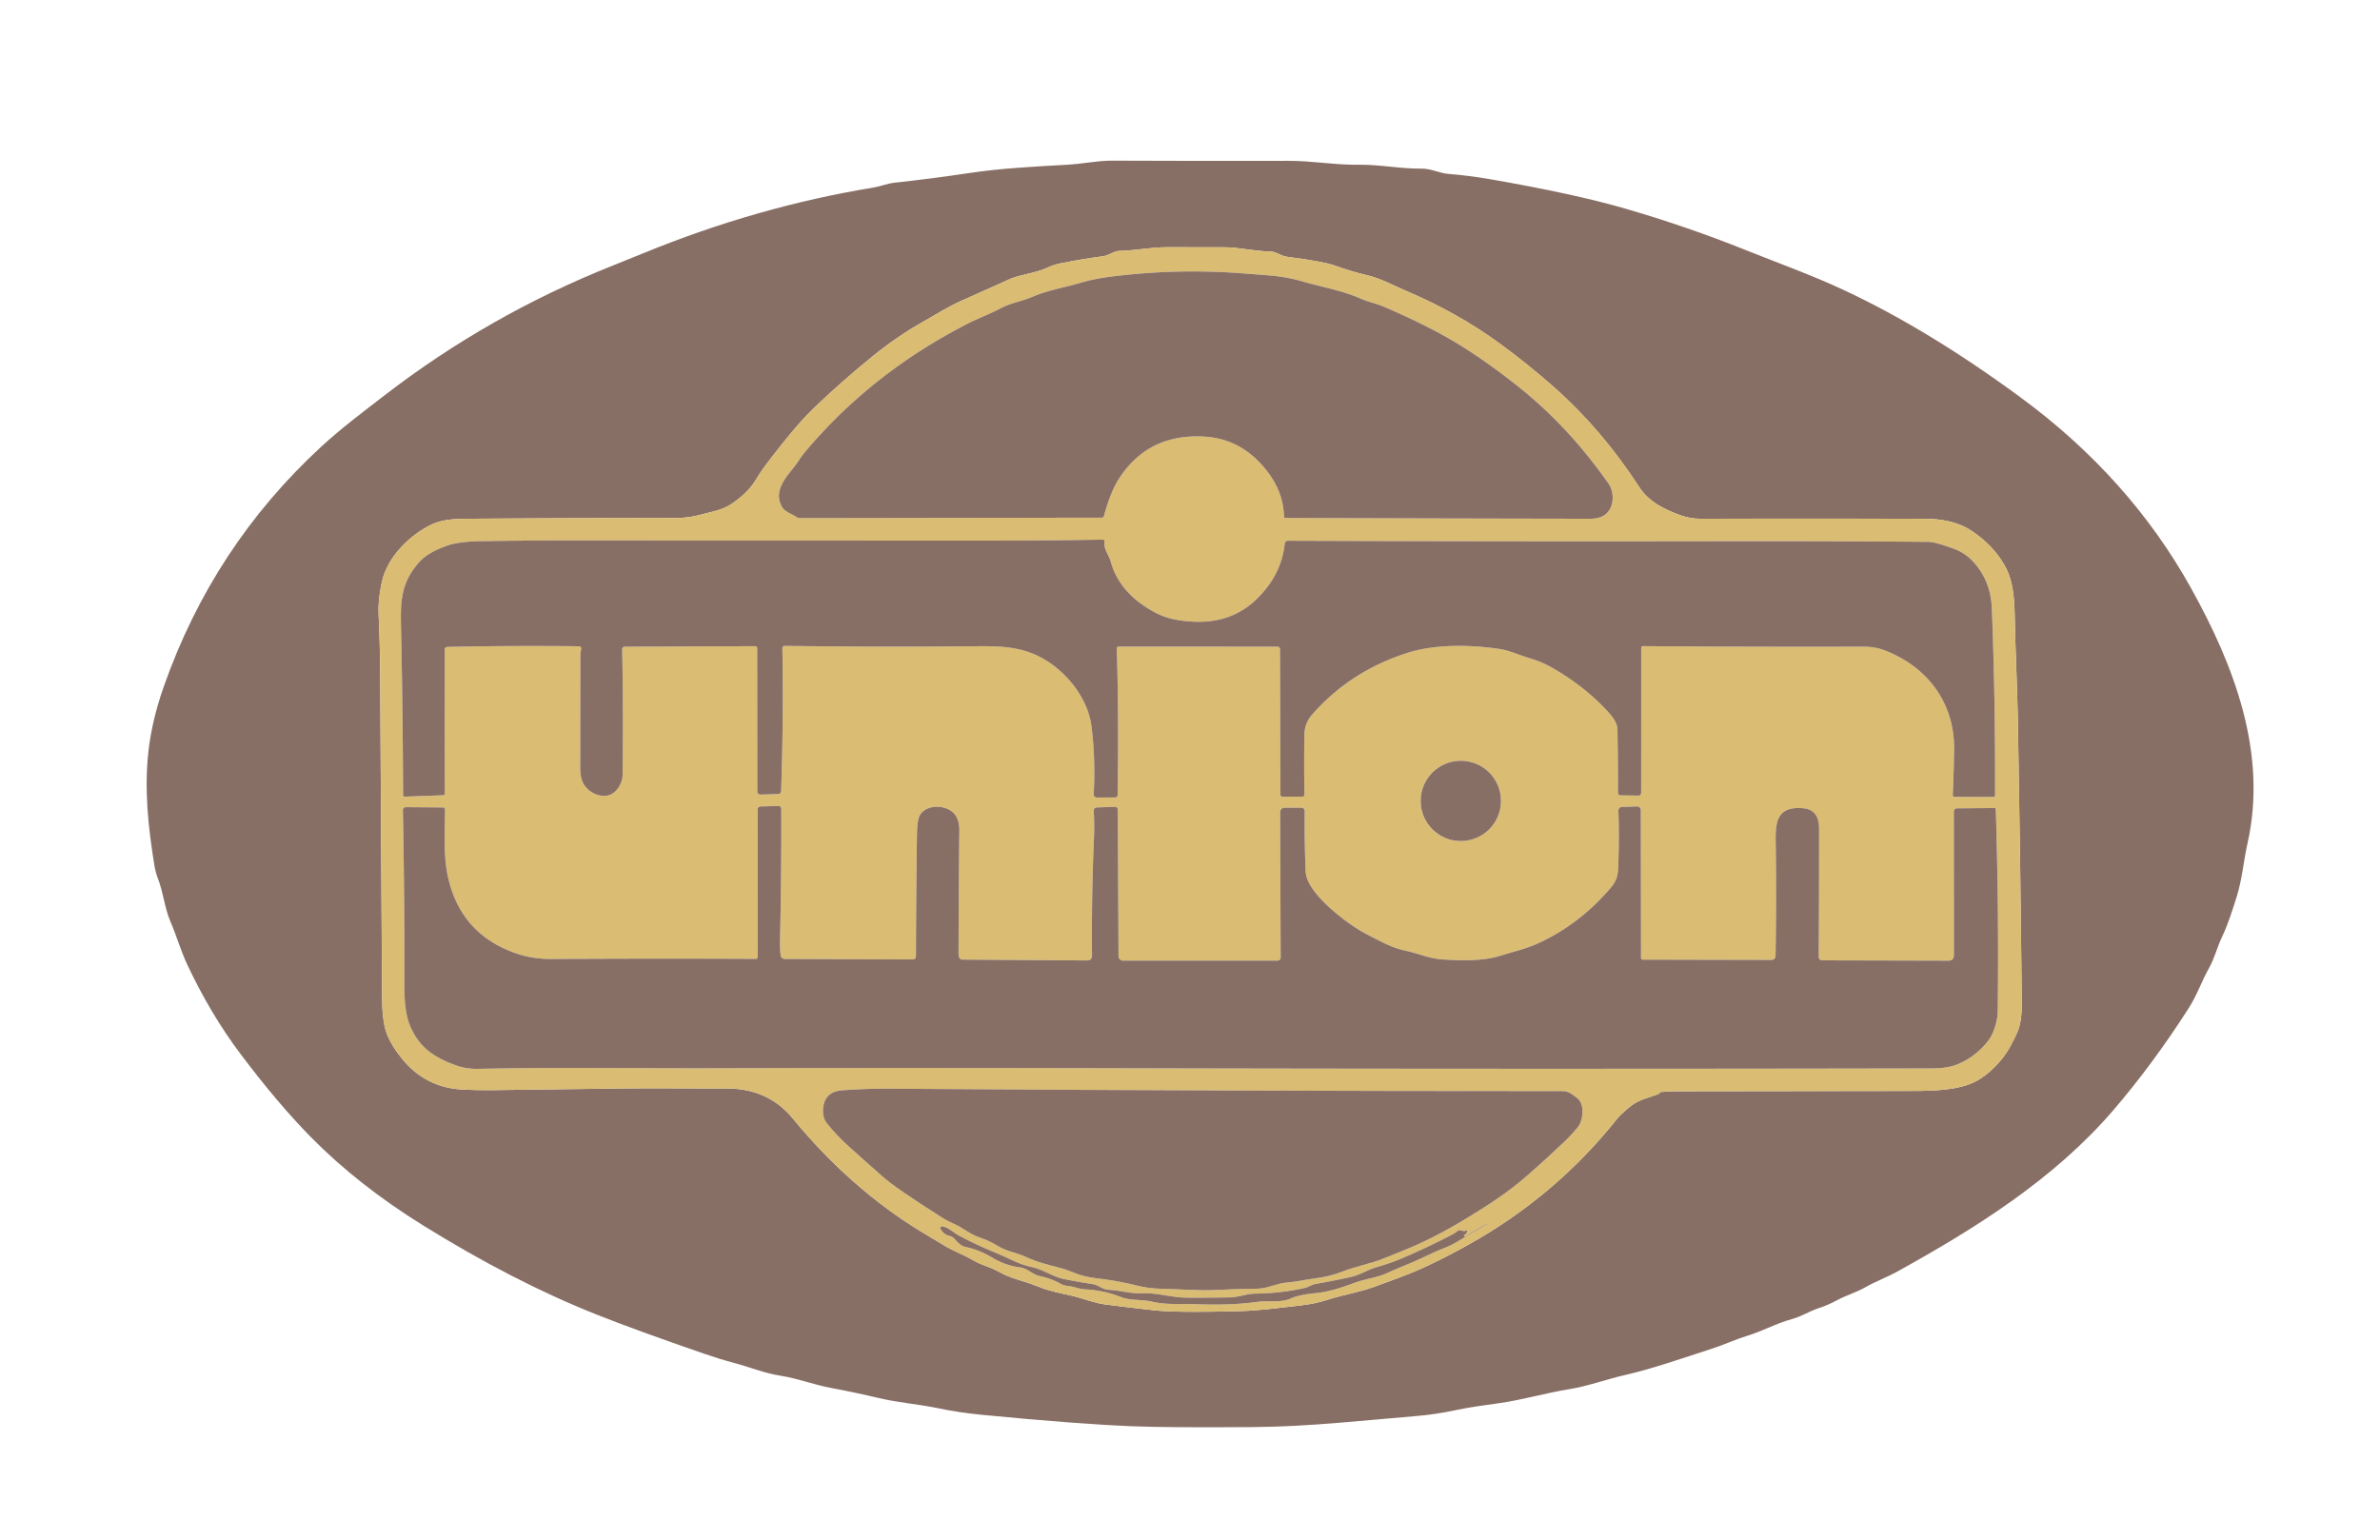
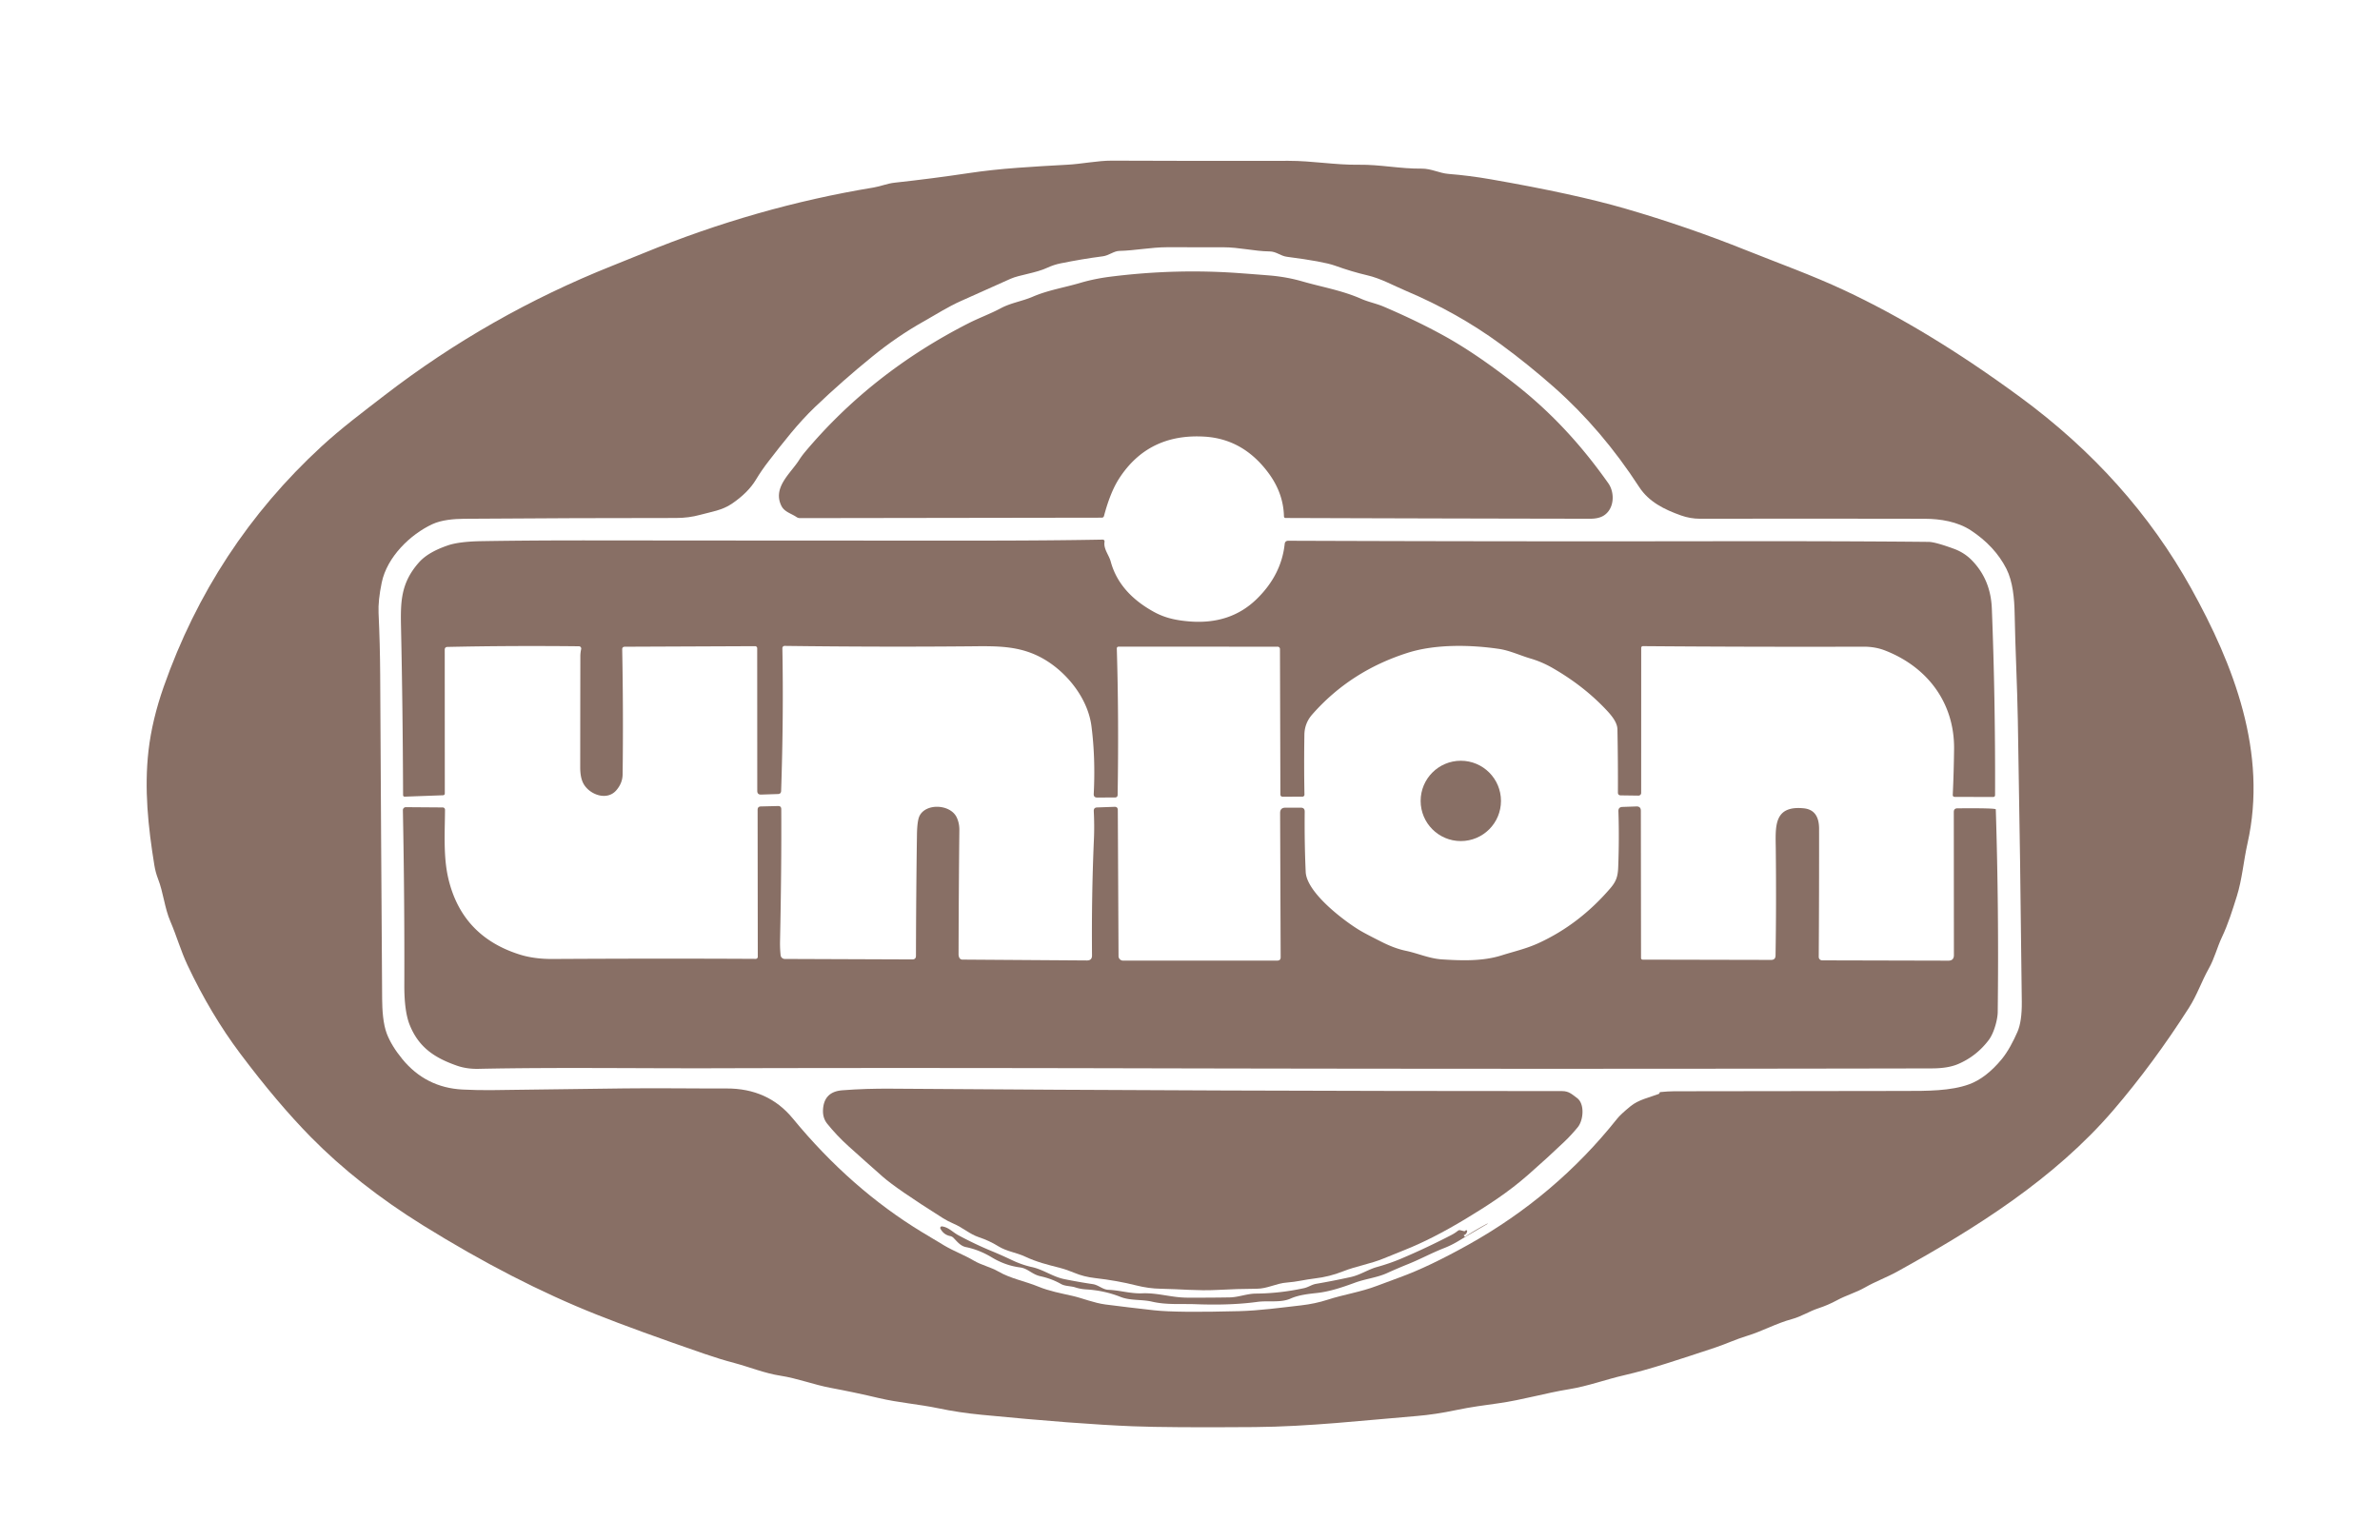
<svg xmlns="http://www.w3.org/2000/svg" version="1.1" viewBox="0.00 0.00 692.00 448.00">
  <path fill="#886f65" d="   M 637.06 171.04   C 649.50 193.42 659.39 218.99 653.48 245.25   C 652.33 250.35 651.92 255.73 650.36 260.68   C 649.09 264.72 647.86 268.70 646.03 272.57   C 644.61 275.58 643.87 278.75 642.23 281.65   C 640.10 285.43 638.88 289.26 636.45 293.08   Q 626.07 309.33 614.47 322.86   C 597.31 342.85 574.46 357.18 551.73 369.75   C 548.61 371.48 545.32 372.66 542.27 374.41   C 539.67 375.90 536.78 376.69 534.14 378.13   Q 531.52 379.55 528.69 380.48   C 526.04 381.35 523.73 382.89 521.00 383.62   C 516.41 384.86 512.40 387.16 507.84 388.54   C 504.80 389.46 501.91 390.82 498.84 391.85   Q 491.48 394.32 484.38 396.57   Q 477.65 398.70 472.31 399.93   C 466.86 401.18 461.70 403.12 456.27 404.00   C 449.32 405.12 442.72 407.12 435.63 408.11   C 431.56 408.68 427.67 409.18 423.47 410.06   Q 417.29 411.36 411.96 411.80   C 396.43 413.08 380.54 414.90 364.78 415.02   Q 339.85 415.21 329.42 414.79   Q 313.18 414.15 285.45 411.45   Q 278.81 410.81 272.85 409.56   C 267.13 408.36 261.21 407.93 255.55 406.59   Q 248.83 404.99 241.47 403.61   C 236.59 402.69 231.87 400.85 226.90 400.08   C 222.36 399.39 217.94 397.56 213.50 396.38   Q 209.34 395.28 204.76 393.70   Q 184.91 386.85 173.46 382.30   Q 149.33 372.72 122.93 356.32   Q 104.06 344.59 90.40 330.70   Q 80.69 320.84 69.84 306.39   Q 61.22 294.90 54.51 280.66   C 52.56 276.51 51.35 272.19 49.55 268.00   C 47.83 264.02 47.53 259.65 45.94 255.57   Q 45.22 253.71 44.88 251.63   C 43.06 240.45 41.91 229.42 43.18 218.29   Q 44.21 209.37 47.59 199.74   Q 61.94 158.87 93.48 129.83   C 99.20 124.56 105.56 119.79 111.77 115.00   Q 142.12 91.60 178.00 77.30   Q 182.83 75.38 187.09 73.63   Q 219.98 60.13 253.96 54.54   C 256.07 54.19 258.01 53.35 260.10 53.13   Q 271.11 51.93 281.56 50.36   Q 288.30 49.35 295.86 48.80   Q 303.04 48.28 310.24 47.91   C 314.42 47.70 319.22 46.70 323.25 46.72   Q 347.16 46.83 374.62 46.77   C 381.62 46.76 388.21 48.01 395.14 47.91   C 401.27 47.83 407.14 49.11 413.33 49.04   C 416.17 49.01 418.45 50.36 421.18 50.58   Q 427.24 51.06 433.48 52.15   Q 457.90 56.41 472.53 60.66   Q 490.53 65.88 507.77 72.80   C 517.24 76.59 526.76 79.99 536.10 84.35   Q 560.51 95.74 587.35 115.46   Q 619.13 138.79 637.06 171.04   Z   M 482.71 317.60   Q 484.99 317.37 486.75 317.36   Q 520.71 317.30 553.78 317.27   C 560.42 317.27 567.18 317.28 572.52 315.34   Q 577.42 313.56 581.98 308.07   C 583.85 305.81 585.41 302.76 586.58 300.10   Q 587.91 297.08 587.85 291.32   Q 587.43 250.58 586.70 209.50   C 586.52 199.31 585.96 188.83 585.77 178.47   C 585.69 174.13 585.26 169.12 583.36 165.39   Q 580.01 158.83 573.04 154.24   C 569.15 151.69 564.18 150.88 559.62 150.87   Q 527.39 150.80 494.30 150.86   Q 491.47 150.86 488.76 149.90   C 483.88 148.16 479.42 145.96 476.60 141.63   Q 465.74 124.91 451.93 112.69   Q 444.32 105.96 436.38 100.14   Q 423.85 90.95 408.76 84.57   C 405.05 83.00 401.46 80.96 397.50 80.05   Q 393.00 79.00 388.14 77.25   Q 384.81 76.05 374.19 74.68   C 372.33 74.44 371.12 73.14 369.15 73.12   C 364.59 73.06 360.35 71.91 355.62 71.91   Q 347.54 71.89 339.26 71.90   C 334.74 71.91 330.06 72.86 325.43 72.97   C 323.84 73.01 322.45 74.30 320.64 74.54   Q 314.81 75.29 308.38 76.59   Q 306.43 76.98 304.64 77.81   C 301.17 79.44 296.36 79.93 293.82 81.08   Q 286.54 84.37 279.46 87.51   C 275.59 89.23 272.11 91.49 268.42 93.56   Q 260.88 97.81 253.74 103.60   Q 244.96 110.72 236.97 118.36   C 232.00 123.11 227.73 128.64 223.44 134.18   Q 221.41 136.80 219.79 139.50   Q 217.52 143.28 212.79 146.50   C 209.95 148.43 206.76 148.85 203.55 149.73   Q 200.26 150.64 196.53 150.64   Q 168.03 150.63 134.96 150.87   C 131.90 150.90 128.37 151.21 125.73 152.43   C 119.30 155.41 112.54 161.96 110.99 169.42   Q 109.90 174.67 110.07 178.29   Q 110.49 187.27 110.54 196.25   C 110.74 227.82 110.87 259.22 111.11 290.59   C 111.14 293.72 111.37 297.74 112.47 300.62   Q 113.84 304.18 117.00 308.03   Q 123.81 316.31 134.49 316.86   Q 138.93 317.08 143.03 317.03   Q 161.82 316.78 181.59 316.53   C 191.31 316.41 201.35 316.58 211.23 316.55   Q 223.31 316.51 230.50 325.26   Q 247.34 345.73 268.11 358.35   Q 271.40 360.35 274.64 362.27   C 277.44 363.92 280.33 364.95 283.10 366.59   C 285.40 367.95 287.97 368.45 290.26 369.77   C 293.94 371.89 298.02 372.57 301.92 374.18   C 305.14 375.50 308.53 376.12 311.92 376.89   C 314.64 377.51 318.10 378.94 321.43 379.37   Q 328.04 380.22 335.49 381.05   Q 342.14 381.79 360.21 381.31   C 366.31 381.15 372.27 380.31 378.34 379.62   Q 382.37 379.16 386.00 377.99   C 390.79 376.43 395.52 375.80 400.49 373.90   Q 403.73 372.66 407.05 371.46   Q 415.37 368.44 426.96 361.97   Q 452.33 347.80 470.18 325.36   Q 471.20 324.07 474.07 321.73   C 476.45 319.78 479.48 319.21 482.29 318.14   Q 482.39 318.10 482.45 318.01   Q 482.53 317.90 482.55 317.76   Q 482.57 317.62 482.71 317.60   Z" />
-   <path fill="#dbbc73" d="   M 482.55 317.76   Q 482.53 317.90 482.45 318.01   Q 482.39 318.10 482.29 318.14   C 479.48 319.21 476.45 319.78 474.07 321.73   Q 471.20 324.07 470.18 325.36   Q 452.33 347.80 426.96 361.97   Q 415.37 368.44 407.05 371.46   Q 403.73 372.66 400.49 373.90   C 395.52 375.80 390.79 376.43 386.00 377.99   Q 382.37 379.16 378.34 379.62   C 372.27 380.31 366.31 381.15 360.21 381.31   Q 342.14 381.79 335.49 381.05   Q 328.04 380.22 321.43 379.37   C 318.10 378.94 314.64 377.51 311.92 376.89   C 308.53 376.12 305.14 375.50 301.92 374.18   C 298.02 372.57 293.94 371.89 290.26 369.77   C 287.97 368.45 285.40 367.95 283.10 366.59   C 280.33 364.95 277.44 363.92 274.64 362.27   Q 271.40 360.35 268.11 358.35   Q 247.34 345.73 230.50 325.26   Q 223.31 316.51 211.23 316.55   C 201.35 316.58 191.31 316.41 181.59 316.53   Q 161.82 316.78 143.03 317.03   Q 138.93 317.08 134.49 316.86   Q 123.81 316.31 117.00 308.03   Q 113.84 304.18 112.47 300.62   C 111.37 297.74 111.14 293.72 111.11 290.59   C 110.87 259.22 110.74 227.82 110.54 196.25   Q 110.49 187.27 110.07 178.29   Q 109.90 174.67 110.99 169.42   C 112.54 161.96 119.30 155.41 125.73 152.43   C 128.37 151.21 131.90 150.90 134.96 150.87   Q 168.03 150.63 196.53 150.64   Q 200.26 150.64 203.55 149.73   C 206.76 148.85 209.95 148.43 212.79 146.50   Q 217.52 143.28 219.79 139.50   Q 221.41 136.80 223.44 134.18   C 227.73 128.64 232.00 123.11 236.97 118.36   Q 244.96 110.72 253.74 103.60   Q 260.88 97.81 268.42 93.56   C 272.11 91.49 275.59 89.23 279.46 87.51   Q 286.54 84.37 293.82 81.08   C 296.36 79.93 301.17 79.44 304.64 77.81   Q 306.43 76.98 308.38 76.59   Q 314.81 75.29 320.64 74.54   C 322.45 74.30 323.84 73.01 325.43 72.97   C 330.06 72.86 334.74 71.91 339.26 71.90   Q 347.54 71.89 355.62 71.91   C 360.35 71.91 364.59 73.06 369.15 73.12   C 371.12 73.14 372.33 74.44 374.19 74.68   Q 384.81 76.05 388.14 77.25   Q 393.00 79.00 397.50 80.05   C 401.46 80.96 405.05 83.00 408.76 84.57   Q 423.85 90.95 436.38 100.14   Q 444.32 105.96 451.93 112.69   Q 465.74 124.91 476.60 141.63   C 479.42 145.96 483.88 148.16 488.76 149.90   Q 491.47 150.86 494.30 150.86   Q 527.39 150.80 559.62 150.87   C 564.18 150.88 569.15 151.69 573.04 154.24   Q 580.01 158.83 583.36 165.39   C 585.26 169.12 585.69 174.13 585.77 178.47   C 585.96 188.83 586.52 199.31 586.70 209.50   Q 587.43 250.58 587.85 291.32   Q 587.91 297.08 586.58 300.10   C 585.41 302.76 583.85 305.81 581.98 308.07   Q 577.42 313.56 572.52 315.34   C 567.18 317.28 560.42 317.27 553.78 317.27   Q 520.71 317.30 486.75 317.36   Q 484.99 317.37 482.71 317.60   Q 482.57 317.62 482.55 317.76   Z   M 231.60 150.37   A 1.82 1.79 61.6 0 0 232.61 150.68   L 320.33 150.55   Q 320.86 150.55 321.00 150.03   Q 322.84 143.08 325.45 139.07   Q 333.95 126.02 350.19 126.98   Q 361.52 127.65 368.87 137.63   Q 373.15 143.44 373.32 150.14   Q 373.33 150.64 373.83 150.64   Q 417.37 150.79 462.33 150.86   Q 464.81 150.86 466.26 149.96   C 469.39 148.03 469.59 143.32 467.62 140.53   C 459.90 129.60 451.29 120.12 440.45 111.63   Q 429.15 102.78 419.82 97.63   Q 412.03 93.33 402.35 89.19   C 400.18 88.26 397.92 87.85 395.77 86.90   C 390.18 84.44 384.32 83.47 378.71 81.85   Q 374.14 80.53 369.14 80.11   Q 364.71 79.75 360.45 79.44   Q 341.79 78.07 322.83 80.47   Q 318.19 81.06 314.12 82.26   C 309.44 83.65 304.71 84.37 300.23 86.31   C 297.20 87.61 293.92 88.07 290.99 89.64   C 287.96 91.26 284.79 92.40 281.68 93.97   Q 253.39 108.36 233.96 131.57   Q 233.09 132.62 232.34 133.79   C 229.89 137.66 224.58 141.75 227.18 147.09   C 228.05 148.88 230.06 149.32 231.60 150.37   Z   M 130.11 188.14   Q 148.29 187.74 168.33 187.95   A 0.67 0.67 0.0 0 1 168.98 188.76   Q 168.74 189.84 168.74 190.86   Q 168.71 206.56 168.70 223.07   Q 168.69 226.17 169.65 227.91   C 171.44 231.15 176.50 232.96 179.18 229.85   Q 181.00 227.75 181.03 225.23   Q 181.26 207.49 180.91 188.87   Q 180.90 188.08 181.70 188.08   L 219.54 187.92   A 0.61 0.61 0.0 0 1 220.16 188.53   L 220.18 230.02   Q 220.19 231.11 221.27 231.08   L 226.20 230.92   Q 227.09 230.90 227.12 230.01   Q 227.85 208.38 227.48 188.50   A 0.65 0.65 0.0 0 1 228.14 187.84   Q 256.30 188.20 282.30 187.96   C 290.45 187.88 297.48 187.71 304.69 192.40   C 310.80 196.37 316.35 203.45 317.35 211.20   Q 318.54 220.46 318.01 230.89   Q 317.96 231.94 319.01 231.94   L 324.17 231.92   Q 324.95 231.92 324.96 231.14   Q 325.32 208.61 324.72 188.66   Q 324.70 188.06 325.30 188.06   L 371.49 188.07   A 0.68 0.68 0.0 0 1 372.16 188.74   L 372.28 230.99   Q 372.28 231.70 372.99 231.70   L 378.70 231.68   A 0.58 0.57 -1.0 0 0 379.28 231.09   Q 379.12 222.62 379.26 213.68   Q 379.31 210.32 381.53 207.79   Q 392.62 195.16 409.26 189.86   C 417.42 187.26 427.64 187.51 435.81 188.71   C 439.00 189.18 441.94 190.61 444.98 191.50   Q 448.36 192.49 451.50 194.31   Q 460.46 199.47 467.00 206.41   C 468.40 207.90 470.24 209.98 470.28 212.11   Q 470.46 221.64 470.42 230.48   Q 470.42 231.29 471.23 231.31   L 476.38 231.38   A 0.78 0.78 0.0 0 0 477.18 230.61   L 477.19 188.40   A 0.49 0.49 0.0 0 1 477.68 187.91   Q 508.87 188.16 541.86 188.07   Q 545.26 188.06 548.13 189.19   C 560.52 194.03 568.31 204.50 568.16 217.85   Q 568.08 224.75 567.78 231.10   Q 567.74 231.75 568.40 231.75   L 579.48 231.78   Q 580.08 231.78 580.08 231.19   Q 580.17 202.98 579.14 177.00   C 578.92 171.48 577.09 166.84 573.40 163.02   Q 571.19 160.72 568.06 159.58   Q 562.67 157.61 560.74 157.59   Q 536.03 157.34 496.75 157.40   Q 436.23 157.49 374.59 157.26   Q 373.63 157.26 373.53 158.21   Q 372.55 167.23 365.40 174.20   Q 357.68 181.74 345.66 180.71   C 341.96 180.39 338.73 179.74 335.42 177.90   Q 325.40 172.36 322.95 163.32   C 322.42 161.36 320.85 159.71 321.14 157.64   Q 321.24 156.91 320.51 156.93   Q 304.94 157.22 284.00 157.22   Q 226.51 157.22 172.00 157.16   Q 154.24 157.14 139.94 157.38   Q 133.47 157.49 130.19 158.62   Q 124.50 160.57 121.88 163.49   C 116.36 169.66 116.45 175.32 116.61 182.93   Q 117.10 205.87 117.20 231.17   Q 117.20 231.70 117.73 231.68   L 128.78 231.28   Q 129.33 231.26 129.33 230.71   L 129.31 188.96   Q 129.31 188.16 130.11 188.14   Z   M 436.42 232.92   A 11.68 11.68 0.0 0 0 424.74 221.24   A 11.68 11.68 0.0 0 0 413.06 232.92   A 11.68 11.68 0.0 0 0 424.74 244.60   A 11.68 11.68 0.0 0 0 436.42 232.92   Z   M 316.04 279.32   L 279.81 279.07   A 1.00 0.98 77.1 0 1 278.92 278.50   Q 278.71 278.05 278.71 277.53   Q 278.75 259.37 278.94 241.43   Q 278.97 239.45 278.19 237.76   C 276.38 233.85 269.25 233.51 267.37 237.26   Q 266.67 238.64 266.61 242.79   Q 266.36 259.68 266.32 277.97   Q 266.32 279.02 265.26 279.02   L 228.18 278.88   A 1.22 1.21 -3.2 0 1 226.97 277.80   Q 226.76 275.78 226.80 273.77   Q 227.25 252.48 227.16 235.32   Q 227.15 234.38 226.22 234.41   L 221.24 234.53   Q 220.28 234.55 220.28 235.51   L 220.33 278.26   A 0.61 0.60 -0.0 0 1 219.72 278.86   Q 192.68 278.71 160.68 278.89   Q 155.35 278.92 151.18 277.62   Q 134.26 272.33 130.33 255.37   C 128.87 249.05 129.35 242.05 129.39 235.49   A 0.67 0.66 90.0 0 0 128.73 234.82   L 118.01 234.74   A 0.86 0.86 0.0 0 0 117.14 235.62   Q 117.64 261.05 117.56 286.55   Q 117.54 294.13 119.12 298.06   C 121.78 304.69 126.48 307.69 132.89 309.93   Q 135.70 310.91 139.10 310.84   C 161.44 310.37 184.72 310.73 207.75 310.67   Q 259.76 310.52 330.25 310.68   Q 436.63 310.93 546.50 310.74   Q 554.34 310.73 561.75 310.71   Q 566.45 310.70 569.40 309.42   Q 574.71 307.13 578.25 302.44   C 579.79 300.40 580.82 296.47 580.85 294.37   Q 581.21 264.80 580.29 235.38   Q 580.27 234.98 579.87 234.99   L 569.12 235.08   Q 568.08 235.09 568.08 236.13   L 568.11 277.76   Q 568.11 279.39 566.49 279.38   L 529.81 279.29   A 1.00 1.00 0.0 0 1 528.81 278.28   Q 528.93 259.42 528.91 240.99   Q 528.90 235.51 524.43 235.07   C 515.63 234.21 516.24 240.44 516.32 246.80   Q 516.50 263.07 516.25 277.89   Q 516.23 279.17 514.95 279.16   L 477.61 279.08   A 0.47 0.47 0.0 0 1 477.14 278.61   L 477.09 235.80   Q 477.09 234.48 475.77 234.53   L 471.74 234.67   Q 470.52 234.71 470.56 235.93   Q 470.83 243.73 470.50 252.27   C 470.39 255.03 469.85 256.42 468.15 258.40   Q 459.17 268.83 447.42 274.24   C 443.75 275.93 440.30 276.67 436.61 277.84   C 431.12 279.58 425.02 279.38 419.25 279.01   C 415.51 278.76 412.29 277.24 408.67 276.49   Q 405.54 275.83 401.88 274.00   Q 397.06 271.58 395.41 270.59   C 391.17 268.07 379.92 259.72 379.64 253.57   Q 379.26 245.16 379.35 236.02   Q 379.36 234.89 378.23 234.89   L 373.74 234.89   Q 372.20 234.89 372.20 236.43   L 372.36 278.37   Q 372.37 279.36 371.38 279.36   L 326.55 279.37   A 1.33 1.33 0.0 0 1 325.22 278.05   L 325.01 235.56   Q 325.00 234.61 324.06 234.64   L 319.01 234.82   Q 317.97 234.85 318.02 235.89   Q 318.24 240.18 318.06 244.15   Q 317.35 260.47 317.51 277.86   Q 317.52 279.33 316.04 279.32   Z   M 374.25 372.98   C 376.93 372.80 379.56 372.11 382.27 371.80   Q 386.56 371.30 390.48 369.74   C 394.41 368.18 398.40 367.61 402.45 365.93   Q 405.43 364.70 408.33 363.55   Q 416.33 360.38 426.01 354.55   C 432.44 350.67 438.49 346.77 444.24 341.72   Q 449.93 336.73 454.84 332.04   Q 456.85 330.12 458.75 327.81   C 460.41 325.79 460.83 320.98 458.52 319.31   C 457.04 318.23 456.18 317.31 454.18 317.31   Q 355.45 317.31 259.15 316.61   C 254.42 316.57 249.47 316.71 244.85 317.08   Q 239.51 317.51 239.29 322.83   Q 239.19 325.14 240.51 326.79   C 242.33 329.06 244.48 331.33 246.68 333.31   Q 251.65 337.80 256.67 342.22   Q 260.71 345.77 274.12 354.23   Q 275.60 355.16 277.15 355.82   C 279.91 356.98 281.89 358.89 284.63 359.81   Q 287.67 360.82 290.29 362.45   C 292.76 363.97 295.52 364.25 298.09 365.46   C 301.43 367.03 304.65 367.82 308.17 368.72   Q 310.15 369.23 312.42 370.18   Q 315.13 371.31 318.34 371.68   Q 324.88 372.43 330.31 373.81   Q 333.94 374.73 337.41 374.79   C 342.92 374.88 348.41 375.44 353.87 375.14   Q 359.78 374.82 365.41 374.79   C 368.56 374.78 371.06 373.20 374.25 372.98   Z   M 425.65 358.04   L 424.63 357.78   Q 424.23 357.67 423.90 357.93   Q 422.99 358.65 421.96 359.18   Q 414.81 362.89 407.49 366.00   Q 404.13 367.42 400.44 368.45   C 397.72 369.20 395.56 370.76 392.73 371.39   Q 387.64 372.51 382.69 373.36   C 381.38 373.58 380.44 374.34 379.16 374.62   Q 372.11 376.15 365.16 376.20   C 362.54 376.22 360.11 377.27 357.53 377.31   Q 351.64 377.41 345.04 377.38   C 340.63 377.35 336.56 375.94 332.13 376.12   C 328.76 376.26 325.62 375.24 322.26 375.10   C 320.59 375.03 319.42 373.71 317.74 373.45   Q 313.46 372.81 309.48 372.00   C 306.07 371.31 303.42 369.23 300.01 368.48   Q 297.10 367.84 294.14 366.42   Q 291.31 365.07 288.31 363.83   Q 283.36 361.78 278.63 359.22   C 276.97 358.32 275.82 356.92 273.90 356.66   A 0.46 0.45 79.9 0 0 273.44 357.33   Q 274.37 359.08 276.29 359.48   A 1.87 1.85 72.7 0 1 277.21 359.97   C 278.29 361.06 279.25 362.36 280.86 362.68   Q 284.69 363.46 288.37 365.67   Q 292.30 368.04 296.58 368.59   C 298.89 368.89 300.04 370.62 302.53 371.16   Q 305.78 371.87 308.50 373.41   C 309.75 374.11 311.30 373.95 312.72 374.42   Q 314.17 374.89 315.88 374.99   Q 321.12 375.31 325.78 377.16   C 328.68 378.31 331.91 377.84 334.97 378.55   C 339.19 379.53 343.41 379.13 347.68 379.29   Q 357.89 379.67 365.54 378.62   C 368.79 378.17 372.33 378.94 375.22 377.66   C 377.62 376.59 380.42 376.30 382.96 376.02   C 386.74 375.60 390.45 374.32 393.97 373.03   C 397.04 371.90 400.38 371.57 403.32 370.23   Q 406.41 368.83 409.45 367.61   C 413.00 366.18 416.30 364.37 419.84 362.99   Q 421.99 362.15 424.00 360.94   Q 428.23 358.41 432.52 355.92   Q 432.62 355.87 432.51 355.85   Q 432.45 355.84 432.40 355.87   Q 429.12 357.62 426.07 359.60   Q 425.89 359.72 425.77 359.53   L 425.62 359.28   A 0.05 0.05 0.0 0 1 425.65 359.20   Q 426.47 358.91 426.58 358.04   Q 426.61 357.79 426.36 357.78   Q 426.18 357.76 426.09 357.88   Q 425.93 358.11 425.65 358.04   Z" />
  <path fill="#886f65" d="   M 231.60 150.37   C 230.06 149.32 228.05 148.88 227.18 147.09   C 224.58 141.75 229.89 137.66 232.34 133.79   Q 233.09 132.62 233.96 131.57   Q 253.39 108.36 281.68 93.97   C 284.79 92.40 287.96 91.26 290.99 89.64   C 293.92 88.07 297.20 87.61 300.23 86.31   C 304.71 84.37 309.44 83.65 314.12 82.26   Q 318.19 81.06 322.83 80.47   Q 341.79 78.07 360.45 79.44   Q 364.71 79.75 369.14 80.11   Q 374.14 80.53 378.71 81.85   C 384.32 83.47 390.18 84.44 395.77 86.90   C 397.92 87.85 400.18 88.26 402.35 89.19   Q 412.03 93.33 419.82 97.63   Q 429.15 102.78 440.45 111.63   C 451.29 120.12 459.90 129.60 467.62 140.53   C 469.59 143.32 469.39 148.03 466.26 149.96   Q 464.81 150.86 462.33 150.86   Q 417.37 150.79 373.83 150.64   Q 373.33 150.64 373.32 150.14   Q 373.15 143.44 368.87 137.63   Q 361.52 127.65 350.19 126.98   Q 333.95 126.02 325.45 139.07   Q 322.84 143.08 321.00 150.03   Q 320.86 150.55 320.33 150.55   L 232.61 150.68   A 1.82 1.79 61.6 0 1 231.60 150.37   Z" />
  <path fill="#886f65" d="   M 130.11 188.14   Q 129.31 188.16 129.31 188.96   L 129.33 230.71   Q 129.33 231.26 128.78 231.28   L 117.73 231.68   Q 117.20 231.70 117.20 231.17   Q 117.10 205.87 116.61 182.93   C 116.45 175.32 116.36 169.66 121.88 163.49   Q 124.50 160.57 130.19 158.62   Q 133.47 157.49 139.94 157.38   Q 154.24 157.14 172.00 157.16   Q 226.51 157.22 284.00 157.22   Q 304.94 157.22 320.51 156.93   Q 321.24 156.91 321.14 157.64   C 320.85 159.71 322.42 161.36 322.95 163.32   Q 325.40 172.36 335.42 177.90   C 338.73 179.74 341.96 180.39 345.66 180.71   Q 357.68 181.74 365.40 174.20   Q 372.55 167.23 373.53 158.21   Q 373.63 157.26 374.59 157.26   Q 436.23 157.49 496.75 157.40   Q 536.03 157.34 560.74 157.59   Q 562.67 157.61 568.06 159.58   Q 571.19 160.72 573.40 163.02   C 577.09 166.84 578.92 171.48 579.14 177.00   Q 580.17 202.98 580.08 231.19   Q 580.08 231.78 579.48 231.78   L 568.40 231.75   Q 567.74 231.75 567.78 231.10   Q 568.08 224.75 568.16 217.85   C 568.31 204.50 560.52 194.03 548.13 189.19   Q 545.26 188.06 541.86 188.07   Q 508.87 188.16 477.68 187.91   A 0.49 0.49 0.0 0 0 477.19 188.40   L 477.18 230.61   A 0.78 0.78 0.0 0 1 476.38 231.38   L 471.23 231.31   Q 470.42 231.29 470.42 230.48   Q 470.46 221.64 470.28 212.11   C 470.24 209.98 468.40 207.90 467.00 206.41   Q 460.46 199.47 451.50 194.31   Q 448.36 192.49 444.98 191.50   C 441.94 190.61 439.00 189.18 435.81 188.71   C 427.64 187.51 417.42 187.26 409.26 189.86   Q 392.62 195.16 381.53 207.79   Q 379.31 210.32 379.26 213.68   Q 379.12 222.62 379.28 231.09   A 0.58 0.57 -1.0 0 1 378.70 231.68   L 372.99 231.70   Q 372.28 231.70 372.28 230.99   L 372.16 188.74   A 0.68 0.68 0.0 0 0 371.49 188.07   L 325.30 188.06   Q 324.70 188.06 324.72 188.66   Q 325.32 208.61 324.96 231.14   Q 324.95 231.92 324.17 231.92   L 319.01 231.94   Q 317.96 231.94 318.01 230.89   Q 318.54 220.46 317.35 211.20   C 316.35 203.45 310.80 196.37 304.69 192.40   C 297.48 187.71 290.45 187.88 282.30 187.96   Q 256.30 188.20 228.14 187.84   A 0.65 0.65 0.0 0 0 227.48 188.50   Q 227.85 208.38 227.12 230.01   Q 227.09 230.90 226.20 230.92   L 221.27 231.08   Q 220.19 231.11 220.18 230.02   L 220.16 188.53   A 0.61 0.61 0.0 0 0 219.54 187.92   L 181.70 188.08   Q 180.90 188.08 180.91 188.87   Q 181.26 207.49 181.03 225.23   Q 181.00 227.75 179.18 229.85   C 176.50 232.96 171.44 231.15 169.65 227.91   Q 168.69 226.17 168.70 223.07   Q 168.71 206.56 168.74 190.86   Q 168.74 189.84 168.98 188.76   A 0.67 0.67 0.0 0 0 168.33 187.95   Q 148.29 187.74 130.11 188.14   Z" />
  <circle fill="#886f65" cx="424.74" cy="232.92" r="11.68" />
-   <path fill="#886f65" d="   M 316.04 279.32   Q 317.52 279.33 317.51 277.86   Q 317.35 260.47 318.06 244.15   Q 318.24 240.18 318.02 235.89   Q 317.97 234.85 319.01 234.82   L 324.06 234.64   Q 325.00 234.61 325.01 235.56   L 325.22 278.05   A 1.33 1.33 0.0 0 0 326.55 279.37   L 371.38 279.36   Q 372.37 279.36 372.36 278.37   L 372.20 236.43   Q 372.20 234.89 373.74 234.89   L 378.23 234.89   Q 379.36 234.89 379.35 236.02   Q 379.26 245.16 379.64 253.57   C 379.92 259.72 391.17 268.07 395.41 270.59   Q 397.06 271.58 401.88 274.00   Q 405.54 275.83 408.67 276.49   C 412.29 277.24 415.51 278.76 419.25 279.01   C 425.02 279.38 431.12 279.58 436.61 277.84   C 440.30 276.67 443.75 275.93 447.42 274.24   Q 459.17 268.83 468.15 258.40   C 469.85 256.42 470.39 255.03 470.50 252.27   Q 470.83 243.73 470.56 235.93   Q 470.52 234.71 471.74 234.67   L 475.77 234.53   Q 477.09 234.48 477.09 235.80   L 477.14 278.61   A 0.47 0.47 0.0 0 0 477.61 279.08   L 514.95 279.16   Q 516.23 279.17 516.25 277.89   Q 516.50 263.07 516.32 246.80   C 516.24 240.44 515.63 234.21 524.43 235.07   Q 528.90 235.51 528.91 240.99   Q 528.93 259.42 528.81 278.28   A 1.00 1.00 0.0 0 0 529.81 279.29   L 566.49 279.38   Q 568.11 279.39 568.11 277.76   L 568.08 236.13   Q 568.08 235.09 569.12 235.08   L 579.87 234.99   Q 580.27 234.98 580.29 235.38   Q 581.21 264.80 580.85 294.37   C 580.82 296.47 579.79 300.40 578.25 302.44   Q 574.71 307.13 569.40 309.42   Q 566.45 310.70 561.75 310.71   Q 554.34 310.73 546.50 310.74   Q 436.63 310.93 330.25 310.68   Q 259.76 310.52 207.75 310.67   C 184.72 310.73 161.44 310.37 139.10 310.84   Q 135.70 310.91 132.89 309.93   C 126.48 307.69 121.78 304.69 119.12 298.06   Q 117.54 294.13 117.56 286.55   Q 117.64 261.05 117.14 235.62   A 0.86 0.86 0.0 0 1 118.01 234.74   L 128.73 234.82   A 0.67 0.66 -90.0 0 1 129.39 235.49   C 129.35 242.05 128.87 249.05 130.33 255.37   Q 134.26 272.33 151.18 277.62   Q 155.35 278.92 160.68 278.89   Q 192.68 278.71 219.72 278.86   A 0.61 0.60 -0.0 0 0 220.33 278.26   L 220.28 235.51   Q 220.28 234.55 221.24 234.53   L 226.22 234.41   Q 227.15 234.38 227.16 235.32   Q 227.25 252.48 226.80 273.77   Q 226.76 275.78 226.97 277.80   A 1.22 1.21 -3.2 0 0 228.18 278.88   L 265.26 279.02   Q 266.32 279.02 266.32 277.97   Q 266.36 259.68 266.61 242.79   Q 266.67 238.64 267.37 237.26   C 269.25 233.51 276.38 233.85 278.19 237.76   Q 278.97 239.45 278.94 241.43   Q 278.75 259.37 278.71 277.53   Q 278.71 278.05 278.92 278.50   A 1.00 0.98 77.1 0 0 279.81 279.07   L 316.04 279.32   Z" />
+   <path fill="#886f65" d="   M 316.04 279.32   Q 317.52 279.33 317.51 277.86   Q 317.35 260.47 318.06 244.15   Q 318.24 240.18 318.02 235.89   Q 317.97 234.85 319.01 234.82   L 324.06 234.64   Q 325.00 234.61 325.01 235.56   L 325.22 278.05   A 1.33 1.33 0.0 0 0 326.55 279.37   L 371.38 279.36   Q 372.37 279.36 372.36 278.37   L 372.20 236.43   Q 372.20 234.89 373.74 234.89   L 378.23 234.89   Q 379.36 234.89 379.35 236.02   Q 379.26 245.16 379.64 253.57   C 379.92 259.72 391.17 268.07 395.41 270.59   Q 397.06 271.58 401.88 274.00   Q 405.54 275.83 408.67 276.49   C 412.29 277.24 415.51 278.76 419.25 279.01   C 425.02 279.38 431.12 279.58 436.61 277.84   C 440.30 276.67 443.75 275.93 447.42 274.24   Q 459.17 268.83 468.15 258.40   C 469.85 256.42 470.39 255.03 470.50 252.27   Q 470.83 243.73 470.56 235.93   Q 470.52 234.71 471.74 234.67   L 475.77 234.53   Q 477.09 234.48 477.09 235.80   L 477.14 278.61   A 0.47 0.47 0.0 0 0 477.61 279.08   L 514.95 279.16   Q 516.23 279.17 516.25 277.89   Q 516.50 263.07 516.32 246.80   C 516.24 240.44 515.63 234.21 524.43 235.07   Q 528.90 235.51 528.91 240.99   Q 528.93 259.42 528.81 278.28   A 1.00 1.00 0.0 0 0 529.81 279.29   L 566.49 279.38   Q 568.11 279.39 568.11 277.76   L 568.08 236.13   Q 568.08 235.09 569.12 235.08   Q 580.27 234.98 580.29 235.38   Q 581.21 264.80 580.85 294.37   C 580.82 296.47 579.79 300.40 578.25 302.44   Q 574.71 307.13 569.40 309.42   Q 566.45 310.70 561.75 310.71   Q 554.34 310.73 546.50 310.74   Q 436.63 310.93 330.25 310.68   Q 259.76 310.52 207.75 310.67   C 184.72 310.73 161.44 310.37 139.10 310.84   Q 135.70 310.91 132.89 309.93   C 126.48 307.69 121.78 304.69 119.12 298.06   Q 117.54 294.13 117.56 286.55   Q 117.64 261.05 117.14 235.62   A 0.86 0.86 0.0 0 1 118.01 234.74   L 128.73 234.82   A 0.67 0.66 -90.0 0 1 129.39 235.49   C 129.35 242.05 128.87 249.05 130.33 255.37   Q 134.26 272.33 151.18 277.62   Q 155.35 278.92 160.68 278.89   Q 192.68 278.71 219.72 278.86   A 0.61 0.60 -0.0 0 0 220.33 278.26   L 220.28 235.51   Q 220.28 234.55 221.24 234.53   L 226.22 234.41   Q 227.15 234.38 227.16 235.32   Q 227.25 252.48 226.80 273.77   Q 226.76 275.78 226.97 277.80   A 1.22 1.21 -3.2 0 0 228.18 278.88   L 265.26 279.02   Q 266.32 279.02 266.32 277.97   Q 266.36 259.68 266.61 242.79   Q 266.67 238.64 267.37 237.26   C 269.25 233.51 276.38 233.85 278.19 237.76   Q 278.97 239.45 278.94 241.43   Q 278.75 259.37 278.71 277.53   Q 278.71 278.05 278.92 278.50   A 1.00 0.98 77.1 0 0 279.81 279.07   L 316.04 279.32   Z" />
  <path fill="#886f65" d="   M 374.25 372.98   C 371.06 373.20 368.56 374.78 365.41 374.79   Q 359.78 374.82 353.87 375.14   C 348.41 375.44 342.92 374.88 337.41 374.79   Q 333.94 374.73 330.31 373.81   Q 324.88 372.43 318.34 371.68   Q 315.13 371.31 312.42 370.18   Q 310.15 369.23 308.17 368.72   C 304.65 367.82 301.43 367.03 298.09 365.46   C 295.52 364.25 292.76 363.97 290.29 362.45   Q 287.67 360.82 284.63 359.81   C 281.89 358.89 279.91 356.98 277.15 355.82   Q 275.60 355.16 274.12 354.23   Q 260.71 345.77 256.67 342.22   Q 251.65 337.80 246.68 333.31   C 244.48 331.33 242.33 329.06 240.51 326.79   Q 239.19 325.14 239.29 322.83   Q 239.51 317.51 244.85 317.08   C 249.47 316.71 254.42 316.57 259.15 316.61   Q 355.45 317.31 454.18 317.31   C 456.18 317.31 457.04 318.23 458.52 319.31   C 460.83 320.98 460.41 325.79 458.75 327.81   Q 456.85 330.12 454.84 332.04   Q 449.93 336.73 444.24 341.72   C 438.49 346.77 432.44 350.67 426.01 354.55   Q 416.33 360.38 408.33 363.55   Q 405.43 364.70 402.45 365.93   C 398.40 367.61 394.41 368.18 390.48 369.74   Q 386.56 371.30 382.27 371.80   C 379.56 372.11 376.93 372.80 374.25 372.98   Z" />
  <path fill="#886f65" d="   M 426.09 357.88   Q 426.18 357.76 426.36 357.78   Q 426.61 357.79 426.58 358.04   Q 426.47 358.91 425.65 359.20   A 0.05 0.05 0.0 0 0 425.62 359.28   L 425.77 359.53   Q 425.89 359.72 426.07 359.60   Q 429.12 357.62 432.40 355.87   Q 432.45 355.84 432.51 355.85   Q 432.62 355.87 432.52 355.92   Q 428.23 358.41 424.00 360.94   Q 421.99 362.15 419.84 362.99   C 416.30 364.37 413.00 366.18 409.45 367.61   Q 406.41 368.83 403.32 370.23   C 400.38 371.57 397.04 371.90 393.97 373.03   C 390.45 374.32 386.74 375.60 382.96 376.02   C 380.42 376.30 377.62 376.59 375.22 377.66   C 372.33 378.94 368.79 378.17 365.54 378.62   Q 357.89 379.67 347.68 379.29   C 343.41 379.13 339.19 379.53 334.97 378.55   C 331.91 377.84 328.68 378.31 325.78 377.16   Q 321.12 375.31 315.88 374.99   Q 314.17 374.89 312.72 374.42   C 311.30 373.95 309.75 374.11 308.50 373.41   Q 305.78 371.87 302.53 371.16   C 300.04 370.62 298.89 368.89 296.58 368.59   Q 292.30 368.04 288.37 365.67   Q 284.69 363.46 280.86 362.68   C 279.25 362.36 278.29 361.06 277.21 359.97   A 1.87 1.85 72.7 0 0 276.29 359.48   Q 274.37 359.08 273.44 357.33   A 0.46 0.45 79.9 0 1 273.90 356.66   C 275.82 356.92 276.97 358.32 278.63 359.22   Q 283.36 361.78 288.31 363.83   Q 291.31 365.07 294.14 366.42   Q 297.10 367.84 300.01 368.48   C 303.42 369.23 306.07 371.31 309.48 372.00   Q 313.46 372.81 317.74 373.45   C 319.42 373.71 320.59 375.03 322.26 375.10   C 325.62 375.24 328.76 376.26 332.13 376.12   C 336.56 375.94 340.63 377.35 345.04 377.38   Q 351.64 377.41 357.53 377.31   C 360.11 377.27 362.54 376.22 365.16 376.20   Q 372.11 376.15 379.16 374.62   C 380.44 374.34 381.38 373.58 382.69 373.36   Q 387.64 372.51 392.73 371.39   C 395.56 370.76 397.72 369.20 400.44 368.45   Q 404.13 367.42 407.49 366.00   Q 414.81 362.89 421.96 359.18   Q 422.99 358.65 423.90 357.93   Q 424.23 357.67 424.63 357.78   L 425.65 358.04   Q 425.93 358.11 426.09 357.88   Z" />
</svg>